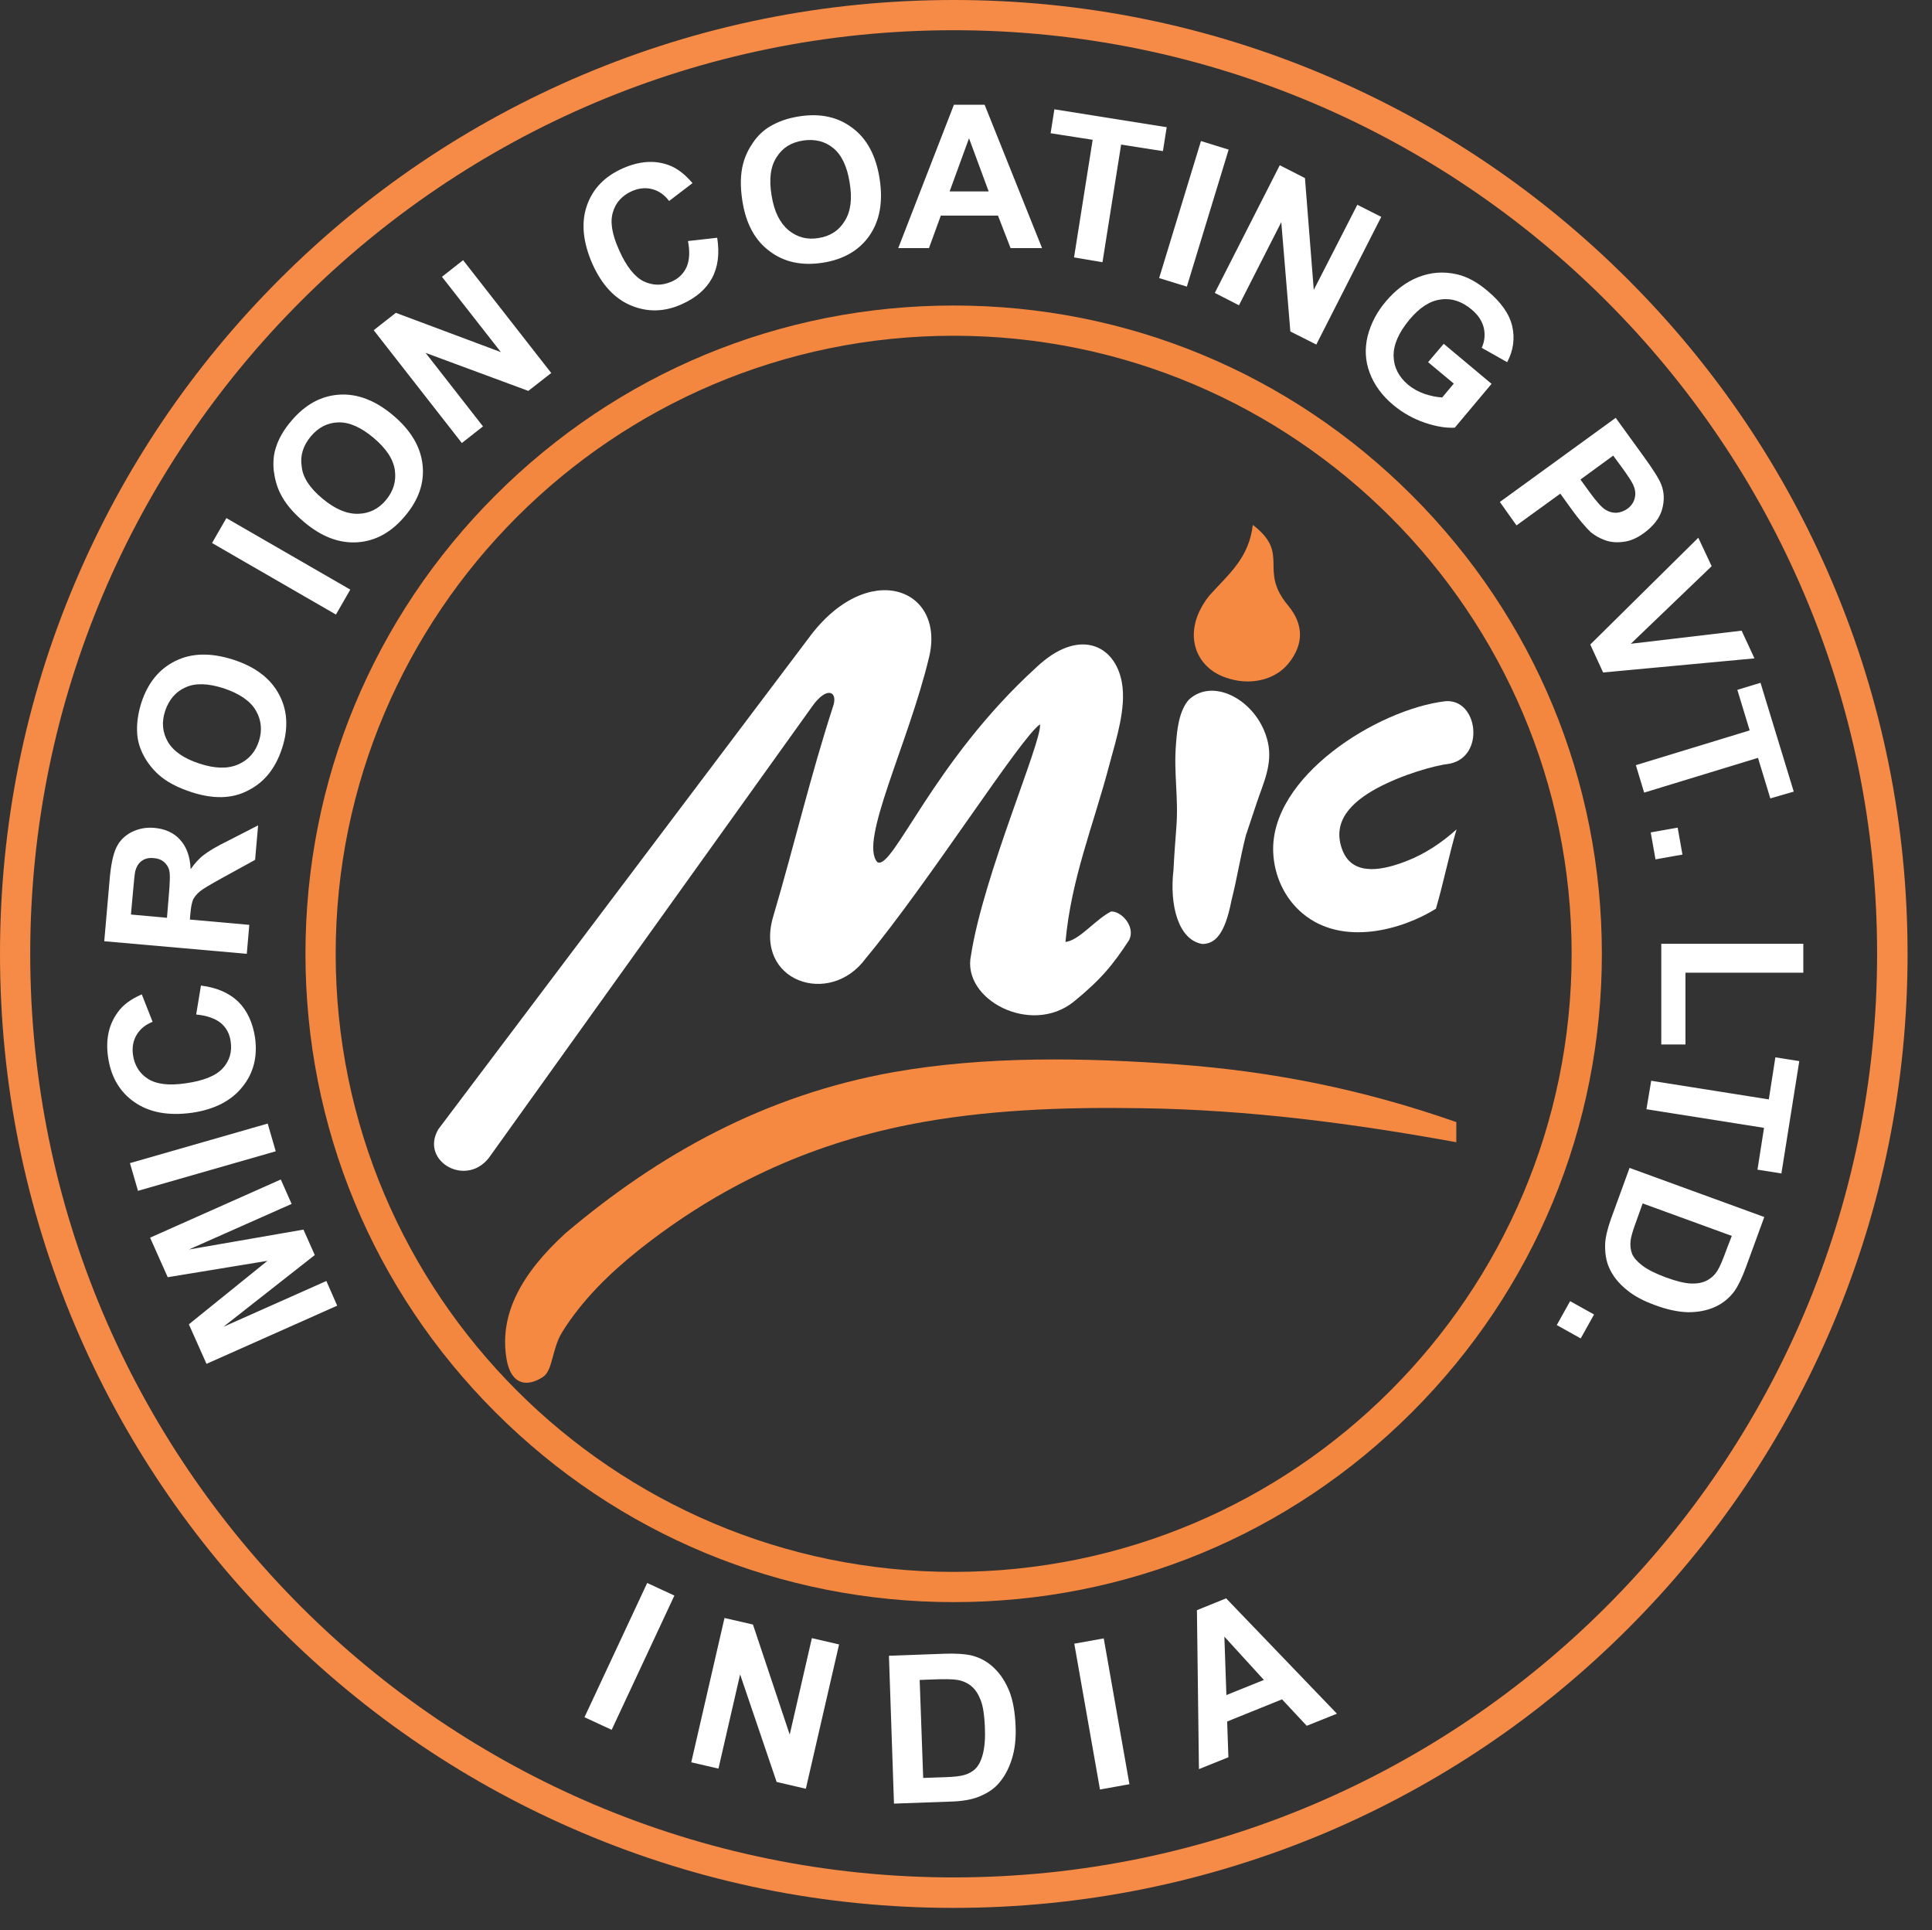
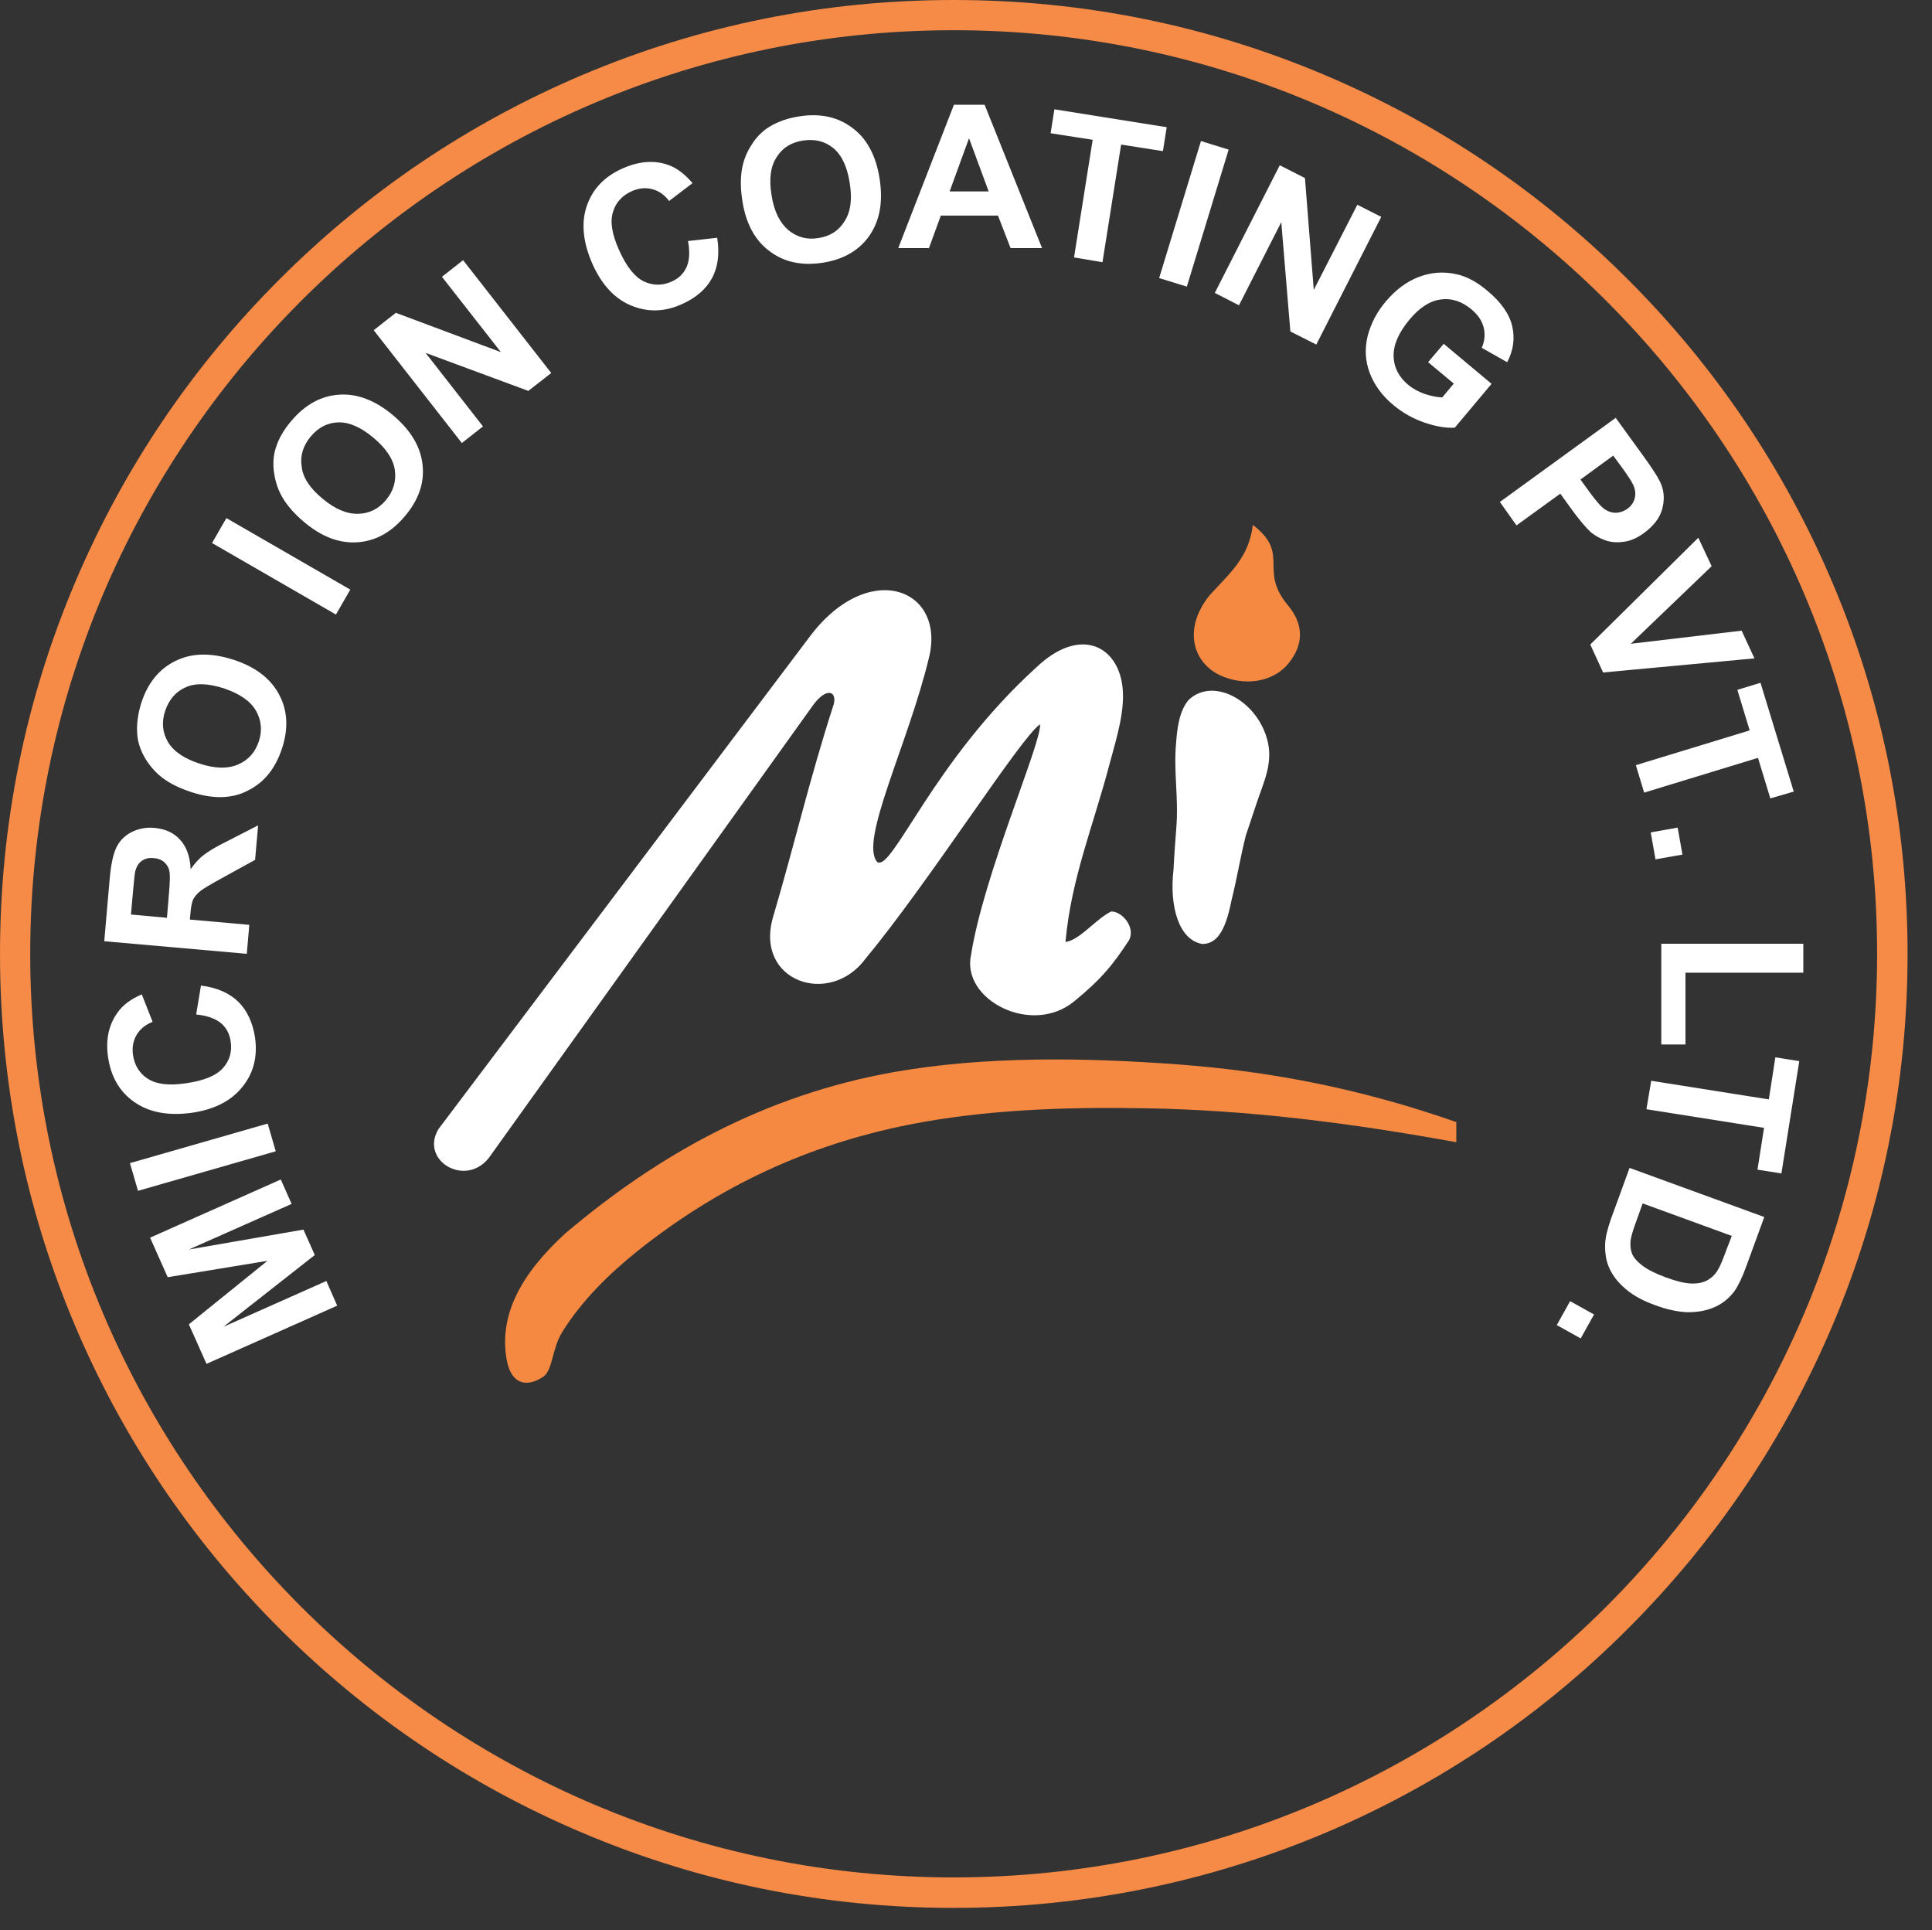
<svg xmlns="http://www.w3.org/2000/svg" version="1.1" id="Layer_1" x="0px" y="0px" viewBox="0 0 767.2 766.3" enable-background="new 0 0 767.2 766.3" xml:space="preserve">
  <rect x="0" y="0" width="767.2" height="766.3" fill="#333333" stroke="none" />
-   <path fill="#F4873F" d="M378.7,636.1c-68.7,0-133.4-26.8-182-75.4c-48.6-48.6-75.4-113.2-75.4-182c0-68.8,26.8-133.4,75.4-182  c48.6-48.6,113.2-75.4,182-75.4c68.8,0,133.4,26.8,182,75.4c48.6,48.6,75.4,113.3,75.4,182c0,68.8-26.8,133.4-75.4,182  S447.5,636.1,378.7,636.1z M378.7,133.3c-135.3,0-245.4,110.1-245.4,245.4c0,135.3,110.1,245.4,245.4,245.4  c135.3,0,245.4-110.1,245.4-245.4C624.1,243.4,514,133.3,378.7,133.3z" />
  <path fill-rule="evenodd" clip-rule="evenodd" fill="#FFFFFF" d="M174.1,448.3C223.5,382.8,271.6,319,321,253.5  c23.4-32,54.7-20.1,47.9,7.6c-8.3,34.5-27.9,73.1-20.5,81.2c6.1,3.5,22-39.9,63.1-77.3c16.7-15.9,31.3-9.2,34,6  c1.8,10-2.2,22.3-4.8,32c-6.5,24.8-15.3,45.6-17.6,71c5.6-0.7,11.7-8.8,18.1-12.1c4.1-0.2,9.8,6,7.2,11.3  c-6.4,9.8-11.1,15.6-22,24.5c-17,13.7-44.7-0.9-40.8-18.5c4.9-31.7,28.2-84.8,27.4-91.6c-7.3,4.6-44.1,62.7-69.2,92.9  c-14.3,19.6-44.6,9.1-36.7-16.8c8.3-28.1,14.7-55.5,23.7-83.2c2.1-5.9-2.4-8.4-8.3,0c-43.3,60.5-84.2,117.5-127.5,178  C186,472.3,166.4,461.2,174.1,448.3L174.1,448.3z" />
  <path fill-rule="evenodd" clip-rule="evenodd" fill="#FFFFFF" d="M472.1,277.8c-4,4.5-4.7,12.2-5.1,17.5c-1,11.5,1.1,21.6,0.1,33.6  c-0.4,5.2-0.8,10.4-1.1,16.4c-1.7,14.5,2.1,28,11.5,29.5c5-0.1,8.9-3.8,11.5-17.2c2.4-9.6,3.3-16.2,5.7-25.8  c1.4-4.3,2.9-8.6,4.3-12.9c2.7-8.1,6.4-15.4,4.5-24.1C499.9,278.6,482.1,268.5,472.1,277.8L472.1,277.8z" />
  <path fill-rule="evenodd" clip-rule="evenodd" fill="#F58942" d="M497.5,208.4c-1.6,13.3-9.5,19.4-17.3,28.1  c-11.2,14.1-5.9,28.3,6.5,32.5c9.4,3.4,19.4,1.1,24.8-5.4c6.6-8,6-16,0-23.2C499.5,226.1,512.7,220.1,497.5,208.4L497.5,208.4z" />
-   <path fill-rule="evenodd" clip-rule="evenodd" fill="#FFFFFF" d="M574,278.4c-27,3.2-69.8,30-68.4,60.1c0.4,9.3,4.6,18.3,11.7,24.2  c15.9,13.3,39.8,6.3,52.9-1.9c2.8-9.4,5.4-22.1,8.2-31.5c-5.9,5.3-12.5,9.7-19.7,12.5c-8.4,3.3-21.3,6.8-25.6-4.2  c-4.5-11.6,3.9-19.3,13.6-24.6c10.2-5.5,23-9.1,29-9.8C589.8,300.4,587,277.4,574,278.4L574,278.4z" />
  <path fill-rule="evenodd" clip-rule="evenodd" fill="#F58942" d="M201.3,540.4c-3.5-18.4,5.9-34.9,23.3-50.8  c37.1-31.4,79.2-54.8,130.1-63.9c36.7-6.5,76.1-5.8,113-3.1c37.4,2.8,72.8,9.7,110.6,22.9c0,1.7,0,6.3,0,8  c-40.7-7.4-82-12.9-125.1-13.5c-30.7-0.5-62.5,0.6-92.6,6.6c-39.9,8-75,24.3-107.2,49.9c-11.6,9.3-22.3,19.8-30.1,32.3  c-4.2,6.7-3.7,15.3-7.7,17.9C209.2,550.9,203.2,549.7,201.3,540.4L201.3,540.4z" />
  <path fill="#FFFFFF" d="M133.9,518.4l-51.9,23.1l-7-15.7l31.2-25.2l-39.6,6.5l-7-15.7l51.9-23.1l4.3,9.7L75,496.1l45.5-7.9l4.5,10.1  l-36.3,28.5l40.9-18.2L133.9,518.4L133.9,518.4z M109.5,457.1l-54.7,15.7l-3.2-11l54.7-15.7L109.5,457.1L109.5,457.1z M77.9,402.8  l1.9-11.5c6.4,0.8,11.3,3,14.9,6.5c3.5,3.5,5.7,8.3,6.6,14.3c1,7.5-0.6,14-5.1,19.5c-4.4,5.5-11.1,8.9-19.9,10.2  c-9.4,1.3-17-0.1-22.9-4.2c-5.9-4.1-9.4-10.1-10.5-18c-1-6.9,0.3-12.8,3.8-17.6c2-2.9,5.2-5.3,9.6-7.2l4.3,10.9  c-2.8,1.1-4.9,2.8-6.3,5.1c-1.4,2.3-1.9,5-1.5,8c0.6,4.2,2.6,7.4,5.9,9.5c3.4,2.2,8.4,2.8,15.1,1.8c7.1-1,12-3,14.7-6  c2.7-3,3.7-6.5,3.1-10.6c-0.4-3-1.7-5.5-4-7.4C85.4,404.4,82.2,403.2,77.9,402.8L77.9,402.8z M98,378.7l-56.6-5l2.1-24.1  c0.5-6.1,1.4-10.4,2.7-13.1c1.3-2.7,3.3-4.7,6-6.1c2.8-1.4,5.8-2,9.1-1.7c4.3,0.4,7.7,1.9,10.2,4.7c2.5,2.7,4,6.6,4.2,11.7  c1.7-2.4,3.4-4.3,5.3-5.7c1.9-1.5,5.1-3.4,9.8-5.7l11.7-6l-1.2,13.7l-13.1,7.2c-4.7,2.6-7.6,4.3-8.8,5.3c-1.2,1-2.1,2.1-2.7,3.2  c-0.5,1.2-0.9,3.1-1.1,5.7l-0.2,2.3l23.6,2.1L98,378.7L98,378.7z M66.3,364.4l0.7-8.5c0.5-5.5,0.6-8.9,0.2-10.3  c-0.3-1.4-1.1-2.5-2.1-3.4c-1.1-0.9-2.4-1.4-4.1-1.5c-1.9-0.2-3.5,0.2-4.7,1.1c-1.3,0.9-2.1,2.3-2.6,4.1c-0.2,0.9-0.5,3.7-0.9,8.3  l-0.8,8.9L66.3,364.4L66.3,364.4z M76,314.5c-5.5-1.8-9.9-4.1-13.1-7c-2.3-2.1-4.3-4.6-5.8-7.4c-1.5-2.8-2.4-5.7-2.6-8.6  c-0.3-3.8,0.2-7.9,1.6-12.4c2.6-8,7.1-13.5,13.6-16.7c6.5-3.2,14.1-3.3,22.9-0.5c8.7,2.8,14.8,7.4,18.2,13.8  c3.4,6.3,3.8,13.5,1.2,21.4c-2.6,8-7.1,13.6-13.6,16.8C92.1,317.2,84.6,317.3,76,314.5L76,314.5z M79.3,303.2  c6.1,2,11.2,2.1,15.3,0.3c4.1-1.8,6.8-4.9,8.2-9.2c1.4-4.3,1-8.4-1.2-12.2c-2.2-3.8-6.5-6.7-12.7-8.8c-6.2-2-11.3-2.2-15.2-0.4  c-3.9,1.7-6.6,4.9-8.1,9.3c-1.5,4.5-1.1,8.6,1.1,12.4C68.9,298.3,73.1,301.2,79.3,303.2L79.3,303.2z M133.4,244l-49.2-28.4l5.7-9.9  l49.2,28.4L133.4,244L133.4,244z M120.8,207.3c-4.4-3.7-7.6-7.5-9.5-11.4c-1.4-2.8-2.2-5.9-2.6-9.1c-0.3-3.2-0.1-6.2,0.8-8.9  c1.1-3.7,3.2-7.3,6.2-10.8c5.4-6.4,11.7-9.9,18.9-10.4c7.2-0.5,14.4,2.2,21.5,8.2c7,5.9,10.9,12.4,11.7,19.6  c0.8,7.1-1.5,13.9-6.9,20.3c-5.4,6.5-11.7,10-18.9,10.5C134.7,215.8,127.7,213.1,120.8,207.3L120.8,207.3z M128.1,198  c4.9,4.1,9.6,6.1,14.1,6c4.5-0.1,8.2-2,11.1-5.5c2.9-3.5,4.1-7.4,3.5-11.8c-0.6-4.4-3.5-8.7-8.5-12.9c-5-4.2-9.6-6.2-13.9-6.1  c-4.3,0.1-8,2-11,5.6c-3,3.6-4.3,7.6-3.6,11.9C120.2,189.5,123,193.8,128.1,198L128.1,198z M183.4,175.9l-35-44.8l8.8-6.9l41.7,15.6  l-23.4-29.9l8.4-6.6l35,44.8l-9.1,7.1L169,140.1l22.8,29.2L183.4,175.9L183.4,175.9z M273.2,95.7l11.6-1.3c1,6.4,0.3,11.7-2.1,16.1  c-2.4,4.4-6.4,7.8-12,10.3c-6.9,3.1-13.6,3.2-20.1,0.5c-6.5-2.7-11.6-8.2-15.3-16.4c-3.8-8.6-4.6-16.4-2.3-23.1  c2.3-6.8,7.1-11.8,14.4-15c6.4-2.8,12.4-3.3,18-1.3c3.4,1.2,6.5,3.6,9.6,7.2l-9.3,7.1c-1.8-2.4-4-4-6.7-4.7  c-2.6-0.7-5.4-0.4-8.1,0.8c-3.8,1.7-6.4,4.5-7.5,8.3c-1.2,3.8-0.4,8.8,2.4,15c2.9,6.6,6.2,10.7,9.8,12.5c3.6,1.7,7.3,1.8,11.1,0.1  c2.8-1.2,4.8-3.2,6-5.9C273.8,103.3,274,99.8,273.2,95.7L273.2,95.7z M294.8,79.8c-0.9-5.7-0.8-10.7,0.3-14.8c0.8-3.1,2.2-5.9,4-8.5  c1.8-2.6,4-4.7,6.5-6.2c3.3-2,7.2-3.4,11.8-4.1c8.3-1.3,15.3,0.2,21.1,4.6c5.8,4.3,9.4,11.1,10.8,20.2c1.4,9.1,0.1,16.5-4,22.5  c-4.1,5.9-10.3,9.5-18.5,10.8c-8.4,1.3-15.4-0.2-21.1-4.5C299.7,95.4,296.2,88.7,294.8,79.8L294.8,79.8z M306.4,77.6  c1,6.4,3.3,10.9,6.7,13.8c3.5,2.8,7.4,3.9,12,3.1c4.5-0.7,8-2.9,10.3-6.7c2.4-3.7,3.1-8.8,2-15.3c-1-6.4-3.2-11-6.5-13.7  c-3.3-2.7-7.3-3.7-12-3c-4.7,0.7-8.2,2.9-10.5,6.6C306,66,305.3,71.1,306.4,77.6L306.4,77.6z M413.8,98.5h-12.5l-5-12.9h-22.7  l-4.7,12.9h-12.2l22.1-56.9H391L413.8,98.5L413.8,98.5z M392.6,76l-7.8-21.1L377.1,76H392.6L392.6,76z M426.5,102.2l7.4-46.7  l-16.7-2.6l1.5-9.5l44.6,7.1l-1.5,9.5l-16.6-2.6l-7.4,46.7L426.5,102.2L426.5,102.2z M460.3,110.4l16.6-54.4l11,3.4l-16.6,54.4  L460.3,110.4L460.3,110.4z M482.4,116.3l25.8-50.7l10,5.1l3.5,44.4L539,81.3l9.5,4.8l-25.8,50.7l-10.3-5.2l-3.6-43.4l-16.8,33  L482.4,116.3L482.4,116.3z M567.1,143.8l6.2-7.3l19,15.9l-14.6,17.4c-3.3,0.2-7.3-0.4-12-2c-4.6-1.6-8.7-3.9-12.3-6.9  c-4.6-3.8-7.7-8.1-9.5-12.9c-1.8-4.8-2-9.6-0.8-14.6c1.3-5,3.7-9.6,7.2-13.7c3.8-4.5,8.1-7.8,13-9.7c4.9-1.9,9.9-2.3,15.2-1.1  c4,0.9,8.1,3.1,12.2,6.6c5.4,4.5,8.7,9.2,9.8,14c1.1,4.8,0.5,9.6-2,14.3l-10.1-5.7c1.2-2.7,1.4-5.3,0.8-8c-0.7-2.7-2.2-5-4.8-7.2  c-3.8-3.2-7.9-4.6-12.2-4c-4.3,0.5-8.5,3.2-12.5,8c-4.3,5.2-6.4,10-6.3,14.5c0.1,4.5,2.1,8.3,5.8,11.4c1.8,1.5,4,2.7,6.5,3.6  c2.5,0.8,4.8,1.3,7,1.4l4.6-5.5L567.1,143.8L567.1,143.8z M595.6,199.3l46-33.4l10.8,14.9c4.1,5.6,6.5,9.5,7.3,11.6  c1.2,3.1,1.3,6.4,0.3,9.9c-1,3.5-3.4,6.5-7,9.2c-2.8,2.1-5.6,3.3-8.2,3.6c-2.7,0.4-5.1,0.2-7.4-0.6c-2.2-0.8-4.1-1.9-5.7-3.2  c-2-1.9-4.6-4.9-7.7-9.2l-4.4-6.1l-17.4,12.6L595.6,199.3L595.6,199.3z M640.6,180.9l-13,9.5l3.7,5.1c2.7,3.7,4.7,5.9,6.1,6.8  c1.4,0.9,2.8,1.3,4.4,1.3c1.5-0.1,3-0.6,4.3-1.5c1.7-1.2,2.7-2.7,3.1-4.5c0.4-1.8,0.1-3.5-0.7-5.2c-0.6-1.3-2.1-3.6-4.5-6.9  L640.6,180.9L640.6,180.9z M631.5,255.9l42.9-42.4l5.3,11.3l-32.1,30.8l44-5.2l5.1,11l-60.1,5.6L631.5,255.9L631.5,255.9z   M649.6,303.8l45.2-13.8l-4.9-16.1l9.2-2.8l13.2,43.2L703,317l-4.9-16.1l-45.2,13.8L649.6,303.8L649.6,303.8z M655.5,330.5l10.7-1.9  l1.9,10.7l-10.7,1.9L655.5,330.5L655.5,330.5z M659.7,374.7h56.4v11.5h-46.8v28.5h-9.6V374.7L659.7,374.7z M655.7,429.1l46.7,7.4  l2.6-16.7l9.5,1.5l-7.1,44.6l-9.5-1.5l2.6-16.6l-46.7-7.4L655.7,429.1L655.7,429.1z M700.6,483.2l-7.2,19.7  c-1.6,4.4-3.2,7.7-4.7,9.8c-2.1,2.8-4.7,4.9-7.9,6.3c-3.2,1.4-6.7,2-10.5,2c-3.8-0.1-8.3-1-13.3-2.9c-4.4-1.6-8-3.5-10.8-5.8  c-3.4-2.7-5.9-5.8-7.3-9.2c-1.1-2.5-1.6-5.6-1.5-9.1c0.1-2.7,0.9-6,2.3-10l7.4-20.3L700.6,483.2L700.6,483.2z M687.7,490.7  l-35.4-12.9l-2.9,8.1c-1.1,3-1.7,5.2-1.9,6.7c-0.2,1.9,0,3.6,0.6,5.2c0.6,1.5,2,3.1,4.1,4.7c2.1,1.6,5.3,3.2,9.4,4.7  c4.1,1.5,7.4,2.3,9.9,2.4c2.5,0.1,4.6-0.3,6.3-1.2c1.7-0.9,3.2-2.2,4.3-4.1c0.9-1.4,2.1-4.3,3.7-8.7L687.7,490.7L687.7,490.7z   M623.5,516.6l9.5,5.3l-5.3,9.5l-9.5-5.3L623.5,516.6L623.5,516.6z" />
-   <path fill-rule="evenodd" clip-rule="evenodd" fill="#FFFFFF" d="M232.1,681.8l24.9-53.3l10.8,5l-24.9,53.3L232.1,681.8L232.1,681.8  z M274.5,699.7l13.2-57.3L299,645l14.6,43.7l8.8-38.3l10.8,2.5L320,710.2l-11.6-2.7l-14.5-42.7l-8.6,37.4L274.5,699.7L274.5,699.7z   M353,657.4l21.7-0.8c4.9-0.2,8.6,0.1,11.2,0.7c3.5,0.9,6.5,2.6,9,5.1c2.6,2.5,4.5,5.6,6,9.3c1.4,3.7,2.2,8.3,2.4,13.8  c0.2,4.8-0.3,9-1.4,12.6c-1.3,4.3-3.3,7.9-5.9,10.6c-2,2.1-4.7,3.7-8.2,5c-2.6,0.9-6.1,1.5-10.5,1.6l-22.3,0.8L353,657.4L353,657.4z   M365.2,667l1.4,38.9l8.9-0.3c3.3-0.1,5.7-0.4,7.2-0.8c1.9-0.5,3.5-1.4,4.7-2.6c1.2-1.2,2.2-3.1,2.9-5.8c0.7-2.7,1-6.3,0.8-10.8  c-0.2-4.5-0.7-8-1.6-10.4c-0.9-2.4-2.1-4.3-3.6-5.6c-1.5-1.3-3.4-2.2-5.6-2.6c-1.7-0.3-4.9-0.4-9.8-0.2L365.2,667L365.2,667z   M436.8,710.5l-10.2-57.9l11.7-2.1l10.2,57.9L436.8,710.5L436.8,710.5z M530.9,680.4l-12,4.8l-9.8-10.5l-21.8,8.8l0.5,14.2  l-11.7,4.7l-0.8-63.1l11.6-4.7L530.9,680.4L530.9,680.4z M501.9,667l-15.7-17.2L487,673L501.9,667L501.9,667z" />
  <path fill="#F68A47" d="M378.7,757.5c-51.1,0-100.7-10-147.4-29.8c-45.1-19.1-85.6-46.4-120.4-81.2s-62.1-75.3-81.2-120.4  C10,479.5,0,429.9,0,378.7C0,327.6,10,278,29.8,231.3c19.1-45.1,46.4-85.6,81.2-120.4c34.8-34.8,75.3-62.1,120.4-81.2  C278,10,327.6,0,378.7,0s100.7,10,147.4,29.8c45.1,19.1,85.6,46.4,120.4,81.2c34.8,34.8,62.1,75.3,81.2,120.4  c19.8,46.7,29.8,96.3,29.8,147.4c0,51.1-10,100.7-29.8,147.4c-19.1,45.1-46.4,85.6-81.2,120.4c-34.8,34.8-75.3,62.1-120.4,81.2  C479.5,747.4,429.9,757.5,378.7,757.5z M378.7,12C176.5,12,12,176.5,12,378.7c0,202.2,164.5,366.7,366.7,366.7  c202.2,0,366.7-164.5,366.7-366.7C745.5,176.5,580.9,12,378.7,12z" />
</svg>